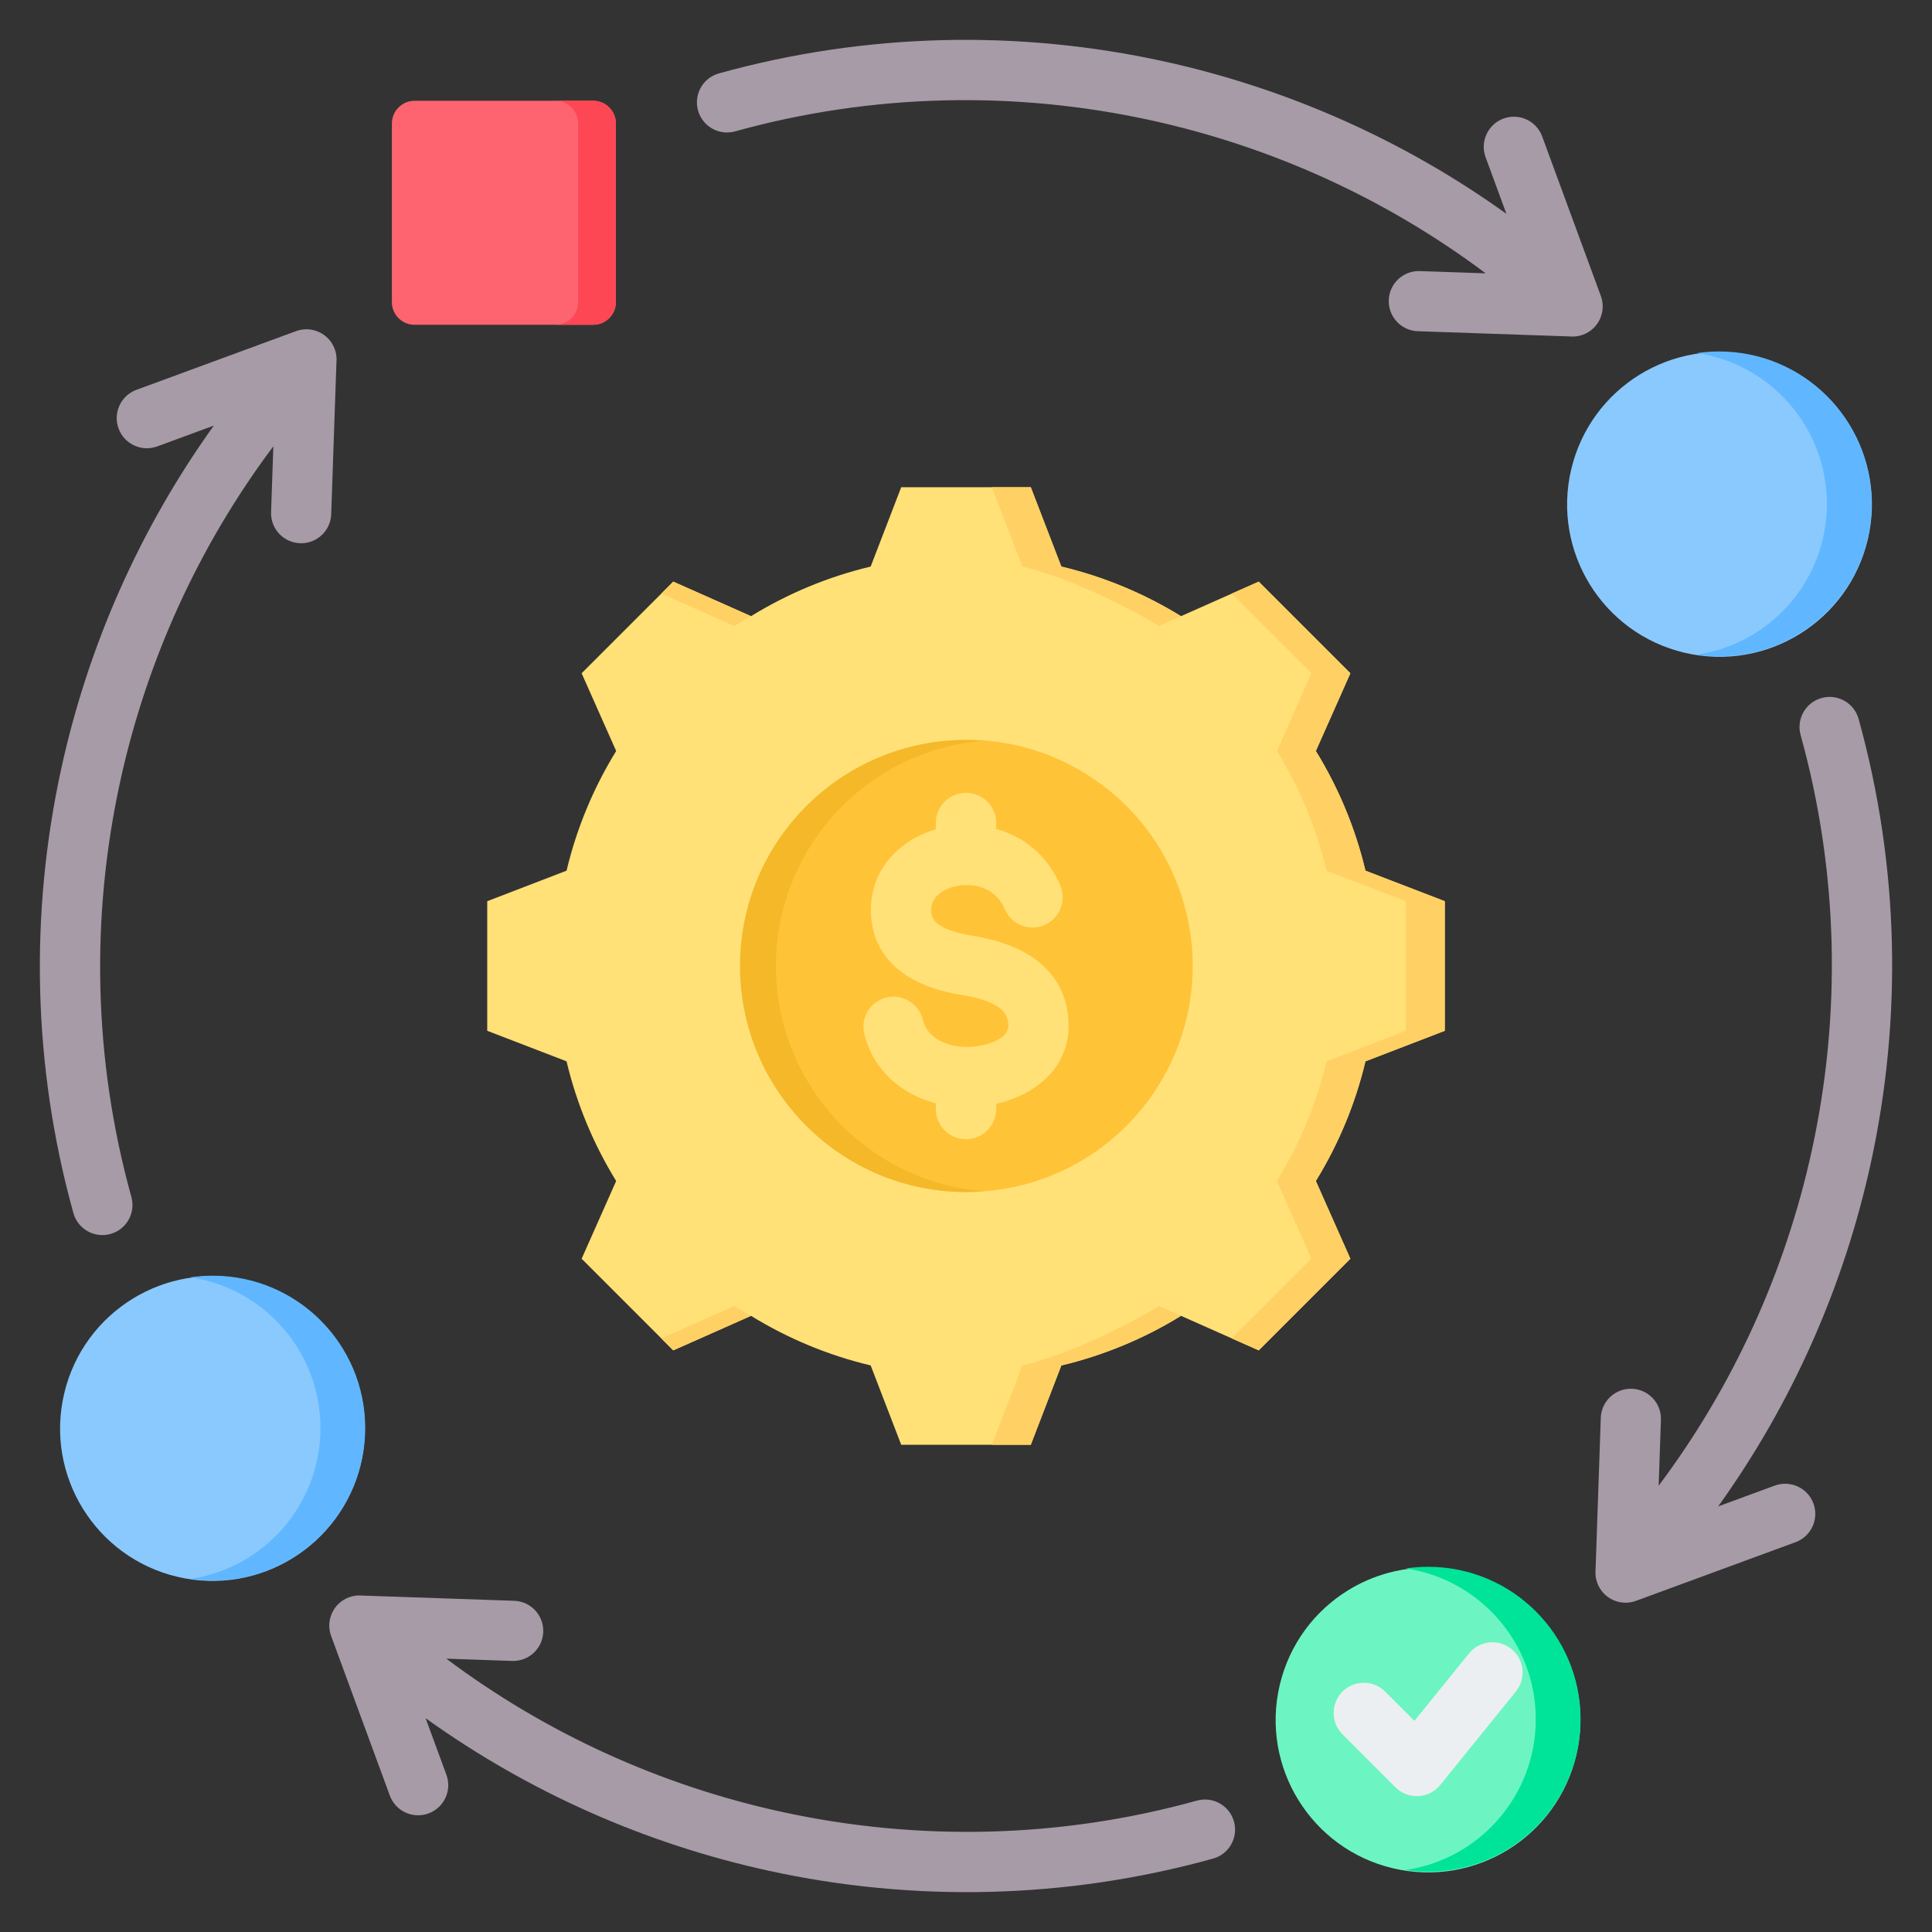
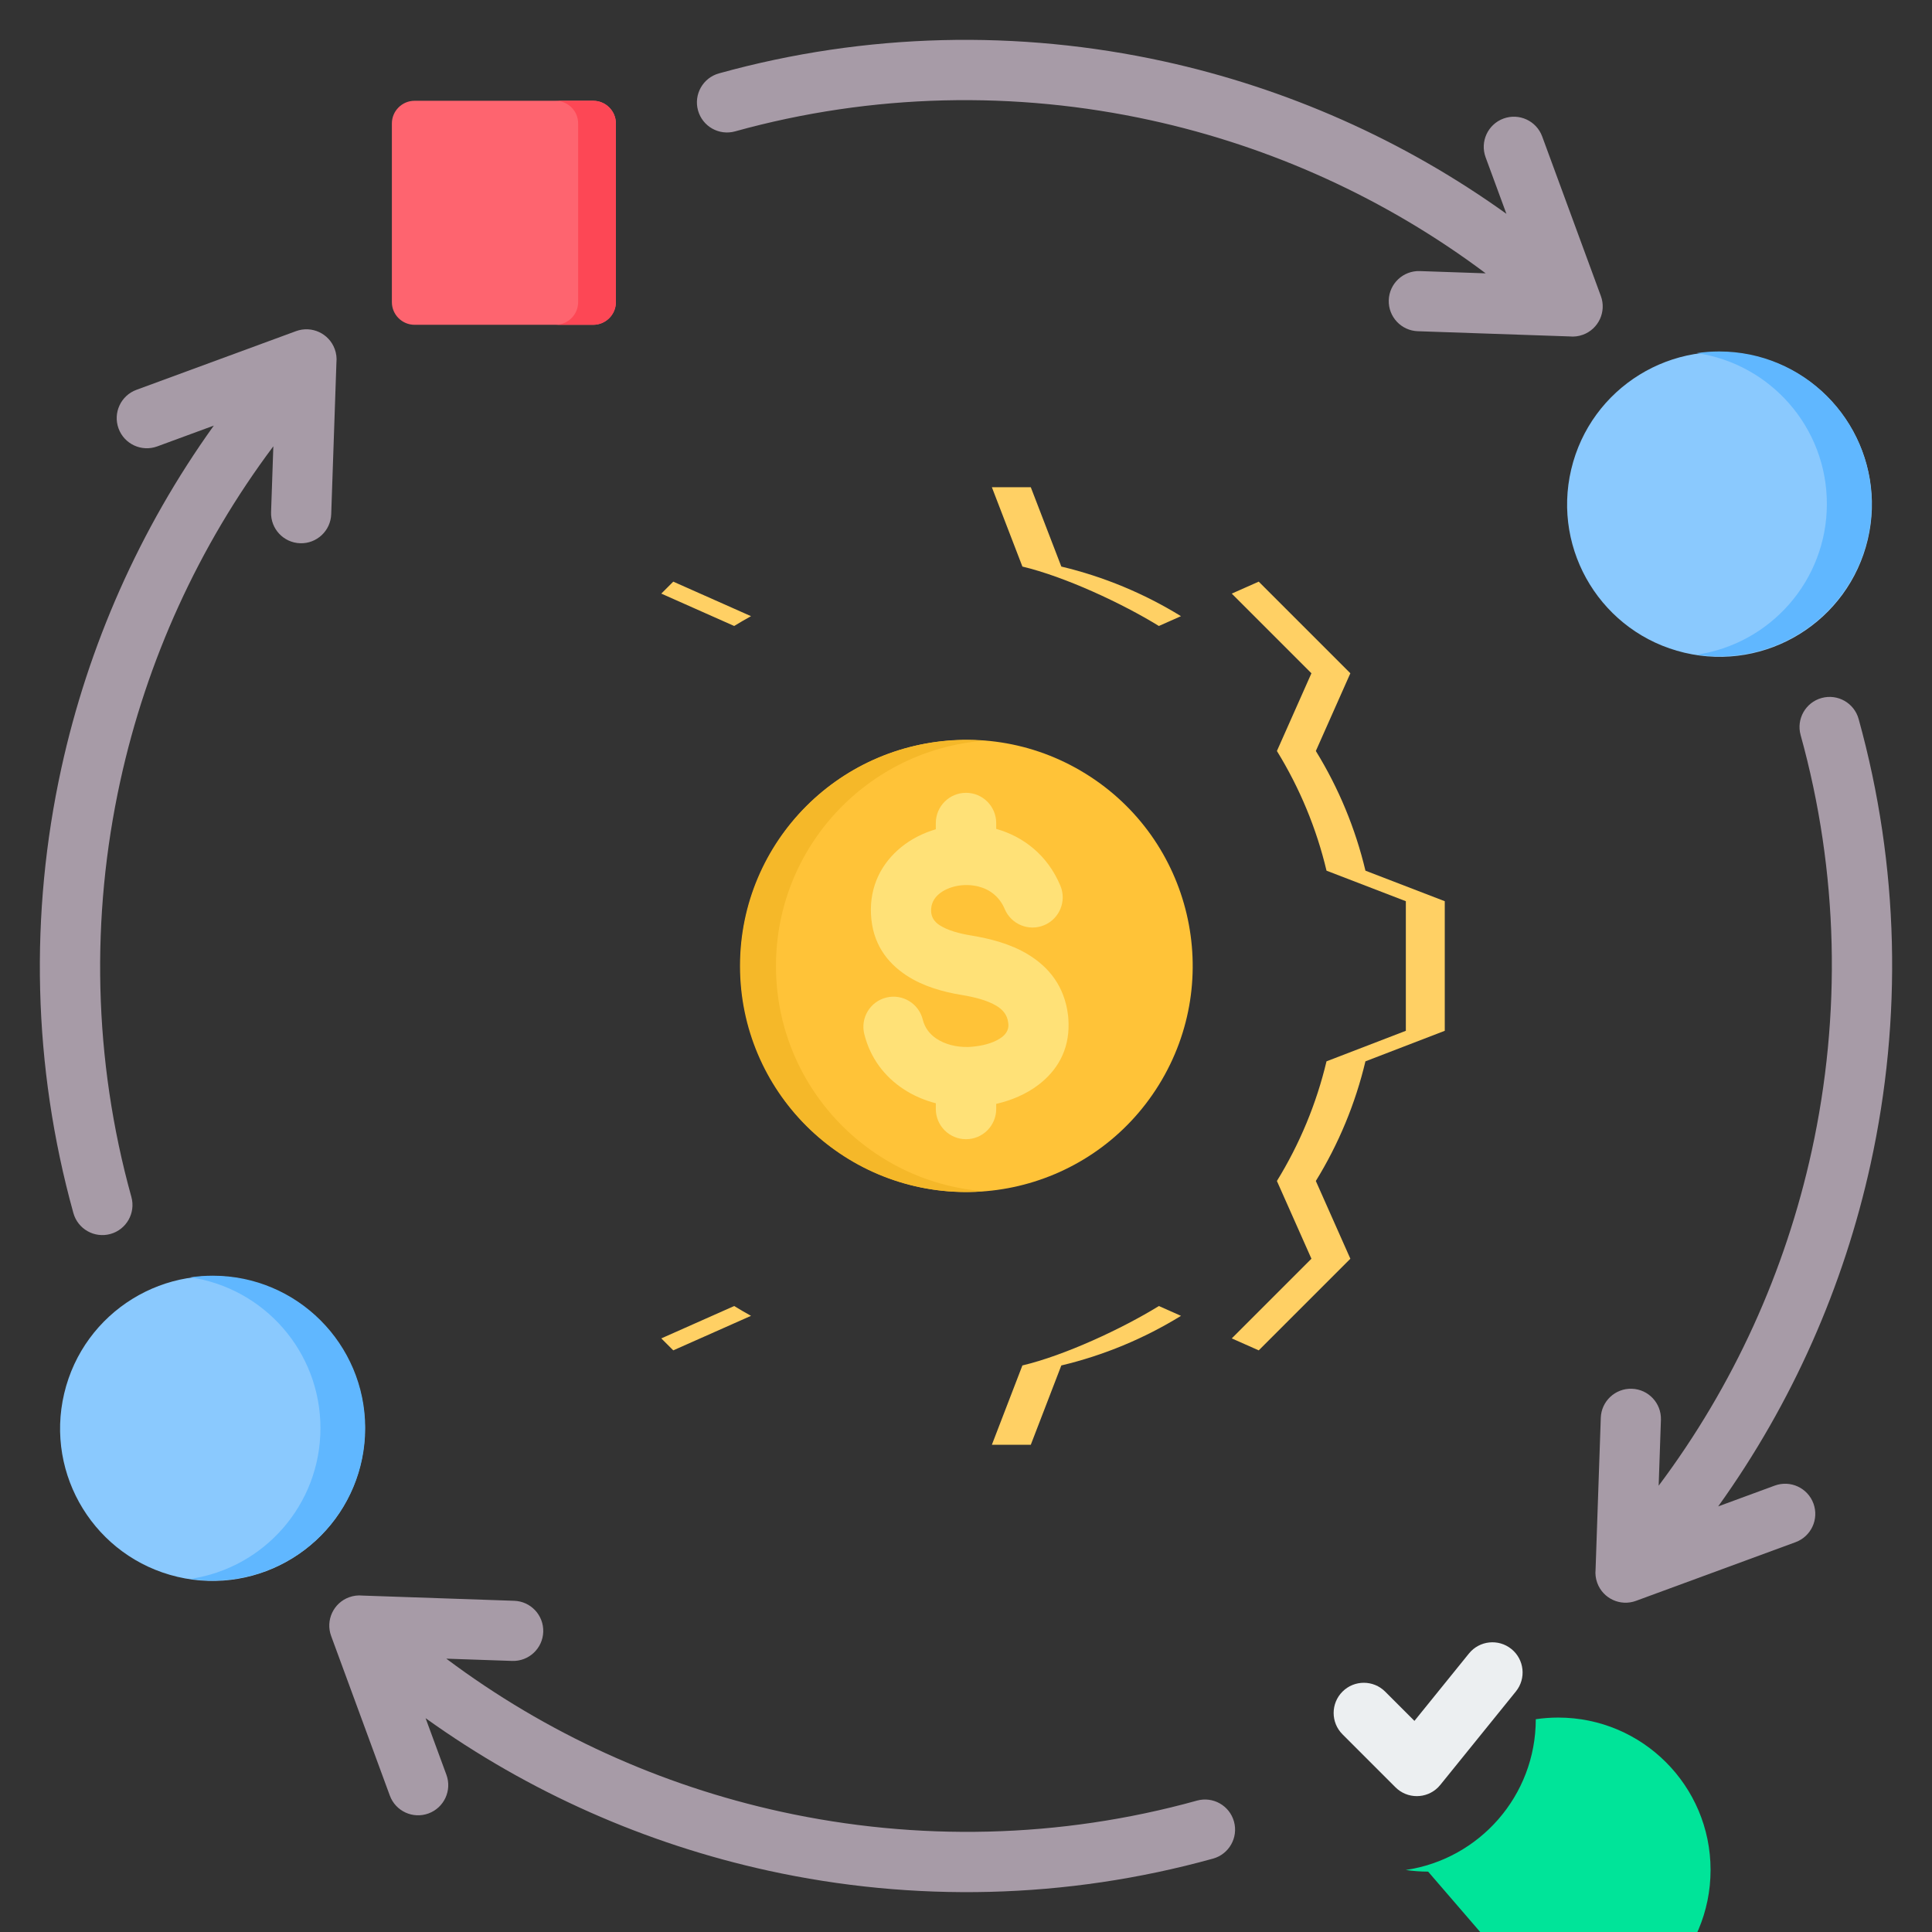
<svg xmlns="http://www.w3.org/2000/svg" id="Layer_1" enable-background="new 0 0 512 512" height="512" viewBox="0 0 512 512" width="512">
  <rect x="0" y="0" width="512" height="512" fill="#333333" stroke="none" />
  <g clip-rule="evenodd" fill-rule="evenodd">
    <path d="m317.21 477.179c4.245-1.173 8.639 1.317 9.812 5.563 1.173 4.245-1.317 8.639-5.563 9.812-39.041 10.833-79.484 11.585-117.816 3.198-32.48-7.106-63.476-20.771-90.854-40.418l5.515 14.999c1.519 4.142-.608 8.731-4.75 10.25s-8.731-.608-10.25-4.75l-15.55-42.29c-1.519-4.142.608-8.731 4.75-10.25 1.172-.43 2.38-.567 3.544-.45l40.199 1.381c4.401.138 7.857 3.818 7.719 8.219s-3.818 7.857-8.219 7.719l-17.472-.6c26.493 19.857 56.843 33.587 88.742 40.566 35.908 7.855 73.737 7.166 110.193-2.949zm76.487-435.512c-1.519-4.142.608-8.731 4.75-10.25 4.142-1.518 8.731.608 10.25 4.75l15.55 42.29c1.518 4.142-.608 8.731-4.75 10.25-1.172.43-2.38.567-3.544.45l-40.199-1.381c-4.401-.138-7.857-3.818-7.719-8.219s3.818-7.857 8.219-7.719l17.472.6c-26.493-19.858-56.844-33.587-88.743-40.566-35.908-7.856-73.735-7.167-110.191 2.948-4.245 1.173-8.639-1.317-9.812-5.563s1.317-8.639 5.563-9.812c39.041-10.833 79.484-11.585 117.816-3.198 32.48 7.106 63.476 20.771 90.855 40.418zm76.636 352.029c4.142-1.518 8.731.608 10.25 4.75s-.608 8.731-4.75 10.25l-42.29 15.55c-4.142 1.518-8.731-.608-10.25-4.75-.43-1.172-.567-2.38-.45-3.544l1.381-40.199c.138-4.401 3.818-7.857 8.219-7.719s7.857 3.818 7.719 8.219l-.6 17.471c19.857-26.493 33.587-56.843 40.566-88.742 7.857-35.908 7.167-73.736-2.948-110.192-1.173-4.245 1.317-8.639 5.563-9.812 4.245-1.173 8.639 1.317 9.812 5.563 10.832 39.041 11.585 79.484 3.198 117.816-7.106 32.48-20.77 63.476-40.418 90.855zm-428.666-275.393c-4.142 1.519-8.731-.608-10.25-4.75-1.518-4.142.608-8.731 4.75-10.25l42.29-15.55c4.142-1.519 8.731.608 10.25 4.75.43 1.172.567 2.38.45 3.544l-1.381 40.199c-.138 4.401-3.818 7.857-8.219 7.719s-7.857-3.818-7.719-8.219l.6-17.471c-19.857 26.493-33.587 56.843-40.566 88.742-7.857 35.908-7.168 73.735 2.948 110.192 1.173 4.246-1.317 8.639-5.563 9.812-4.245 1.173-8.639-1.317-9.812-5.563-10.832-39.041-11.585-79.484-3.198-117.816 7.106-32.48 20.771-63.476 40.418-90.855z" fill="#a79ba7" />
    <g>
      <ellipse cx="455.609" cy="133.533" fill="#8ac9fe" rx="40.39" ry="40.39" transform="matrix(.23 -.973 .973 .23 220.97 546.274)" />
      <path d="m455.609 173.923c-2.015 0-3.994-.15-5.93-.435 19.495-2.868 34.46-19.663 34.46-39.955s-14.965-37.087-34.46-39.955c1.936-.285 3.915-.435 5.93-.435 22.307 0 40.39 18.083 40.39 40.39s-18.083 40.39-40.39 40.39z" fill="#60b7ff" />
    </g>
    <g>
      <path d="m109.852 26.71h47.363c3.3 0 6 2.699 6 6v47.363c0 3.3-2.7 5.999-6 5.999h-47.363c-3.3 0-6-2.699-6-5.999v-47.363c0-3.301 2.7-6 6-6z" fill="#fe646f" />
      <path d="m147.214 26.71h10c3.3 0 6 2.699 6 6v47.363c0 3.3-2.7 5.999-6 5.999h-10c3.3 0 6-2.699 6-5.999v-47.363c0-3.301-2.7-6-6-6z" fill="#fd4755" />
    </g>
    <g>
      <ellipse cx="56.391" cy="378.467" fill="#8ac9fe" rx="40.39" ry="40.39" transform="matrix(.23 -.973 .973 .23 -324.908 346.396)" />
      <path d="m56.391 418.857c-2.015 0-3.994-.15-5.93-.435 19.495-2.868 34.461-19.663 34.461-39.955s-14.965-37.087-34.461-39.956c1.936-.285 3.915-.435 5.93-.435 22.307 0 40.39 18.083 40.39 40.39 0 22.308-18.083 40.391-40.39 40.391z" fill="#60b7ff" />
    </g>
    <g>
-       <ellipse cx="378.467" cy="455.609" fill="#6cf5c2" rx="40.39" ry="40.39" transform="matrix(.23 -.973 .973 .23 -151.908 719.274)" />
-       <path d="m378.467 495.999c-2.015 0-3.994-.15-5.93-.435 19.495-2.868 34.461-19.663 34.461-39.955s-14.965-37.087-34.461-39.956c1.936-.285 3.915-.435 5.93-.435 22.307 0 40.39 18.083 40.39 40.39 0 22.308-18.083 40.391-40.39 40.391z" fill="#00e499" />
+       <path d="m378.467 495.999c-2.015 0-3.994-.15-5.93-.435 19.495-2.868 34.461-19.663 34.461-39.955c1.936-.285 3.915-.435 5.93-.435 22.307 0 40.39 18.083 40.39 40.39 0 22.308-18.083 40.391-40.39 40.391z" fill="#00e499" />
      <path d="m355.771 459.608c-3.124-3.124-3.124-8.189 0-11.312 3.124-3.124 8.189-3.124 11.312 0l7.757 7.757 14.448-17.861c2.779-3.434 7.815-3.966 11.25-1.187s3.966 7.815 1.188 11.25l-20.001 24.725c-.185.232-.384.456-.599.671-3.124 3.124-8.189 3.124-11.313 0z" fill="#eceff1" />
    </g>
    <g>
-       <path d="m281.264 150.146c11.203 2.666 21.902 7.108 31.708 13.145l20.604-9.151 24.284 24.284-9.148 20.598c6.04 9.807 10.481 20.511 13.148 31.716l21.021 8.091v34.342l-21.026 8.093c-2.666 11.203-7.108 21.902-13.145 31.708l9.151 20.604-24.284 24.284-20.598-9.148c-9.807 6.04-20.511 10.481-31.716 13.147l-8.091 21.021h-34.342l-8.093-21.026c-11.203-2.666-21.902-7.108-31.708-13.145l-20.604 9.151-24.284-24.284 9.148-20.598c-6.04-9.807-10.481-20.511-13.148-31.716l-21.021-8.091v-34.342l21.024-8.093c2.666-11.203 7.108-21.904 13.146-31.71l-9.15-20.602 24.284-24.284 20.604 9.151c9.805-6.037 20.505-10.479 31.708-13.145l8.094-21.026h34.342z" fill="#ffe177" />
      <path d="m199.028 348.709-20.604 9.151-3.173-3.172 19.318-8.58c1.467.903 2.954 1.77 4.459 2.601zm82.236-198.563c11.203 2.666 21.902 7.108 31.708 13.145l-5.857 2.601c-9.806-6.038-24.964-13.08-36.167-15.746l-8.093-21.026h10.316zm31.714 198.566c-9.807 6.04-20.511 10.481-31.716 13.147l-8.091 21.021h-10.316l8.091-21.021c11.205-2.666 26.368-9.709 36.175-15.749zm-137.727-191.4 3.173-3.172 20.604 9.151c-1.505.831-2.992 1.698-4.459 2.601zm151.181 0 7.143-3.172 24.284 24.284-9.148 20.598c6.04 9.807 10.481 20.511 13.148 31.716l21.021 8.091v34.342l-21.026 8.093c-2.666 11.203-7.108 21.902-13.145 31.708l9.151 20.604-24.284 24.284-7.143-3.172 21.111-21.112-9.151-20.604c6.038-9.806 10.479-20.505 13.145-31.708l21.026-8.093v-34.342l-21.021-8.091c-2.666-11.206-7.108-21.909-13.148-31.716l9.148-20.598z" fill="#ffd064" />
      <ellipse cx="256" cy="256" fill="#ffc338" rx="59.889" ry="59.889" transform="matrix(.526 -.851 .851 .526 -96.354 339.18)" />
      <path d="m255.999 196.111c-33.078 0-59.889 26.811-59.889 59.889s26.811 59.889 59.889 59.889c1.604 0 3.192-.065 4.764-.188-30.851-2.427-55.125-28.226-55.125-59.7 0-31.475 24.275-57.274 55.125-59.701-1.571-.124-3.16-.189-4.764-.189z" fill="#f5b829" />
      <path d="m281.007 234.713c1.708 4.073-.208 8.76-4.281 10.469-4.073 1.708-8.76-.208-10.469-4.281-1.39-3.311-4.025-5.221-6.918-5.954-1.937-.491-3.953-.523-5.819-.147-1.77.357-3.385 1.065-4.628 2.075-1.366 1.111-2.233 2.702-2.138 4.664.08 1.658.98 2.818 2.235 3.637 2.183 1.425 5.325 2.238 8.347 2.735 4.964.815 10.404 2.187 15.023 4.977 5.552 3.352 9.741 8.407 10.687 16.196.068.563.112 1.273.132 2.125.172 7.216-3.105 12.581-8.029 16.318-3.24 2.458-7.168 4.102-11.148 5.015v1.358c0 4.418-3.582 8-8 8s-8-3.582-8-8v-1.523c-3.1-.803-6.047-2.077-8.664-3.82-4.926-3.28-8.7-8.125-10.299-14.539-1.053-4.28 1.564-8.603 5.844-9.656s8.603 1.564 9.656 5.844c.548 2.199 1.873 3.882 3.612 5.039 2.329 1.551 5.354 2.29 8.447 2.216.476-.011 1.121-.066 1.934-.164 2.646-.321 5.237-1.122 6.995-2.456 1.049-.796 1.749-1.878 1.717-3.256-.001-.04-.024-.248-.07-.625-.246-2.026-1.452-3.411-3.062-4.384-2.542-1.535-6.034-2.372-9.335-2.914-4.829-.793-10.098-2.253-14.473-5.109-5.303-3.462-9.113-8.594-9.485-16.262-.367-7.56 2.885-13.619 8.013-17.789 2.642-2.149 5.792-3.748 9.171-4.736v-1.662c0-4.418 3.582-8 8-8s8 3.582 8 8v1.556c7.14 2.026 13.571 6.874 17.005 15.053z" fill="#ffe177" />
    </g>
  </g>
</svg>